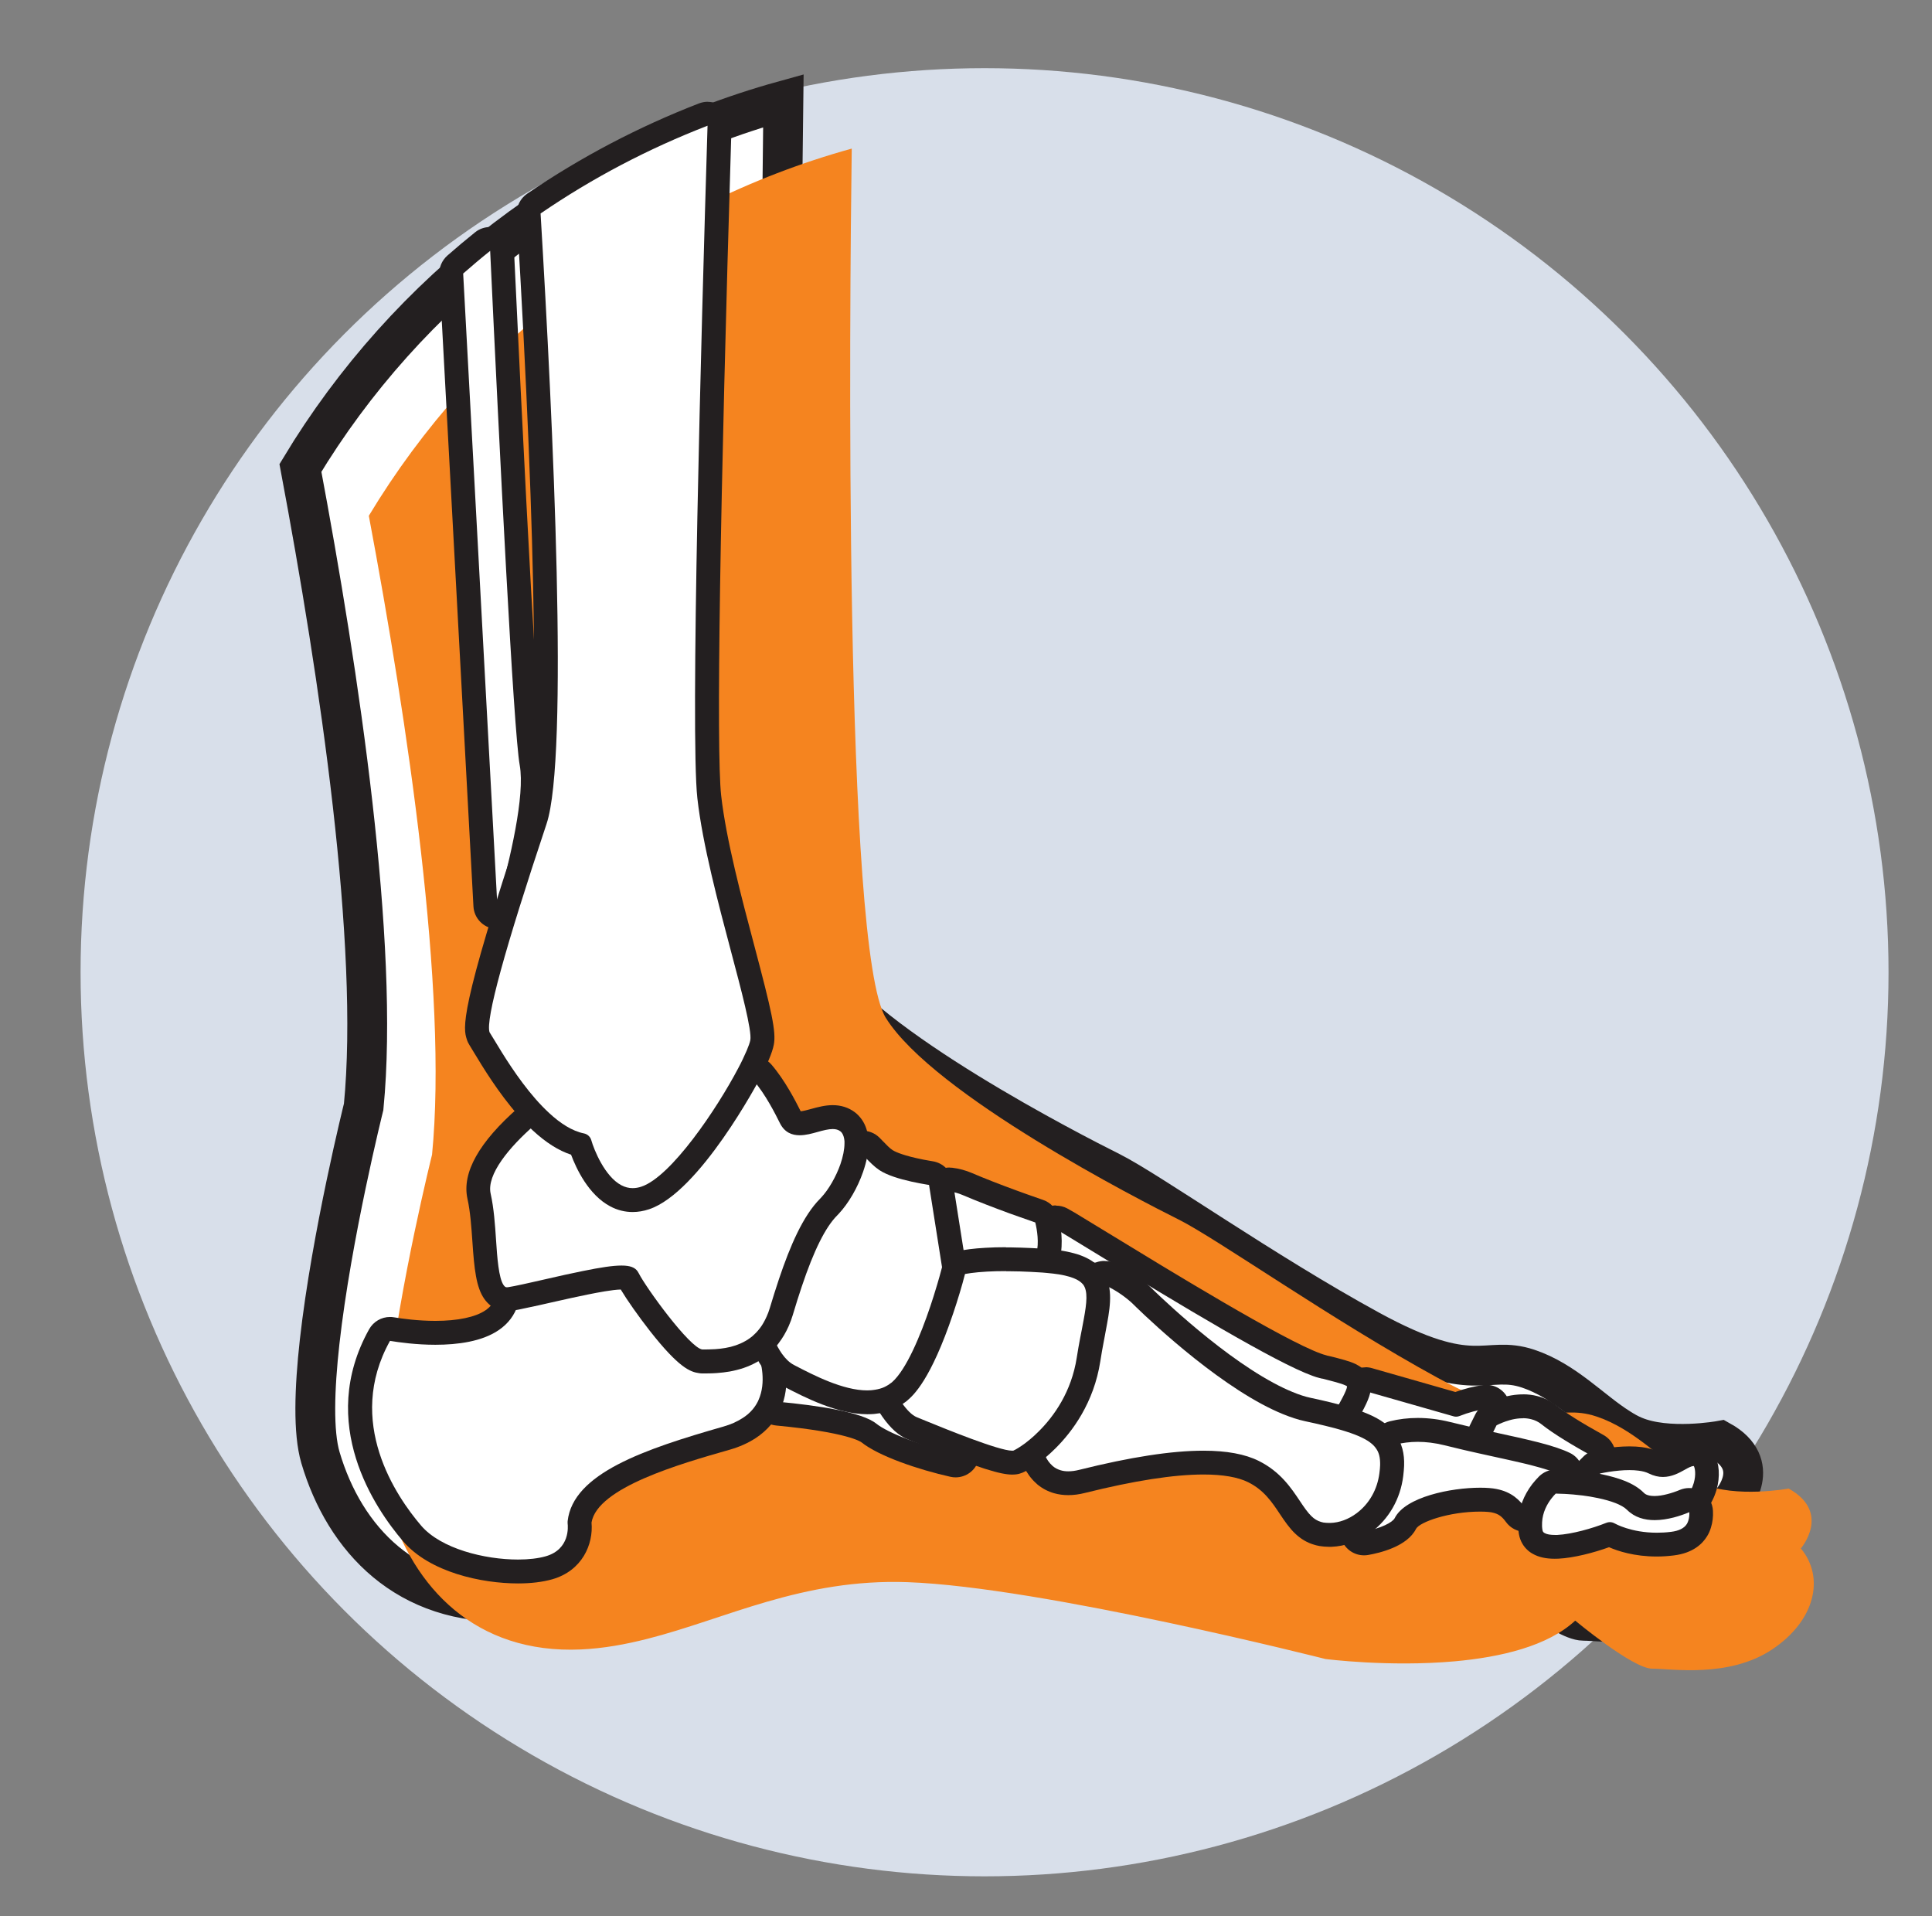
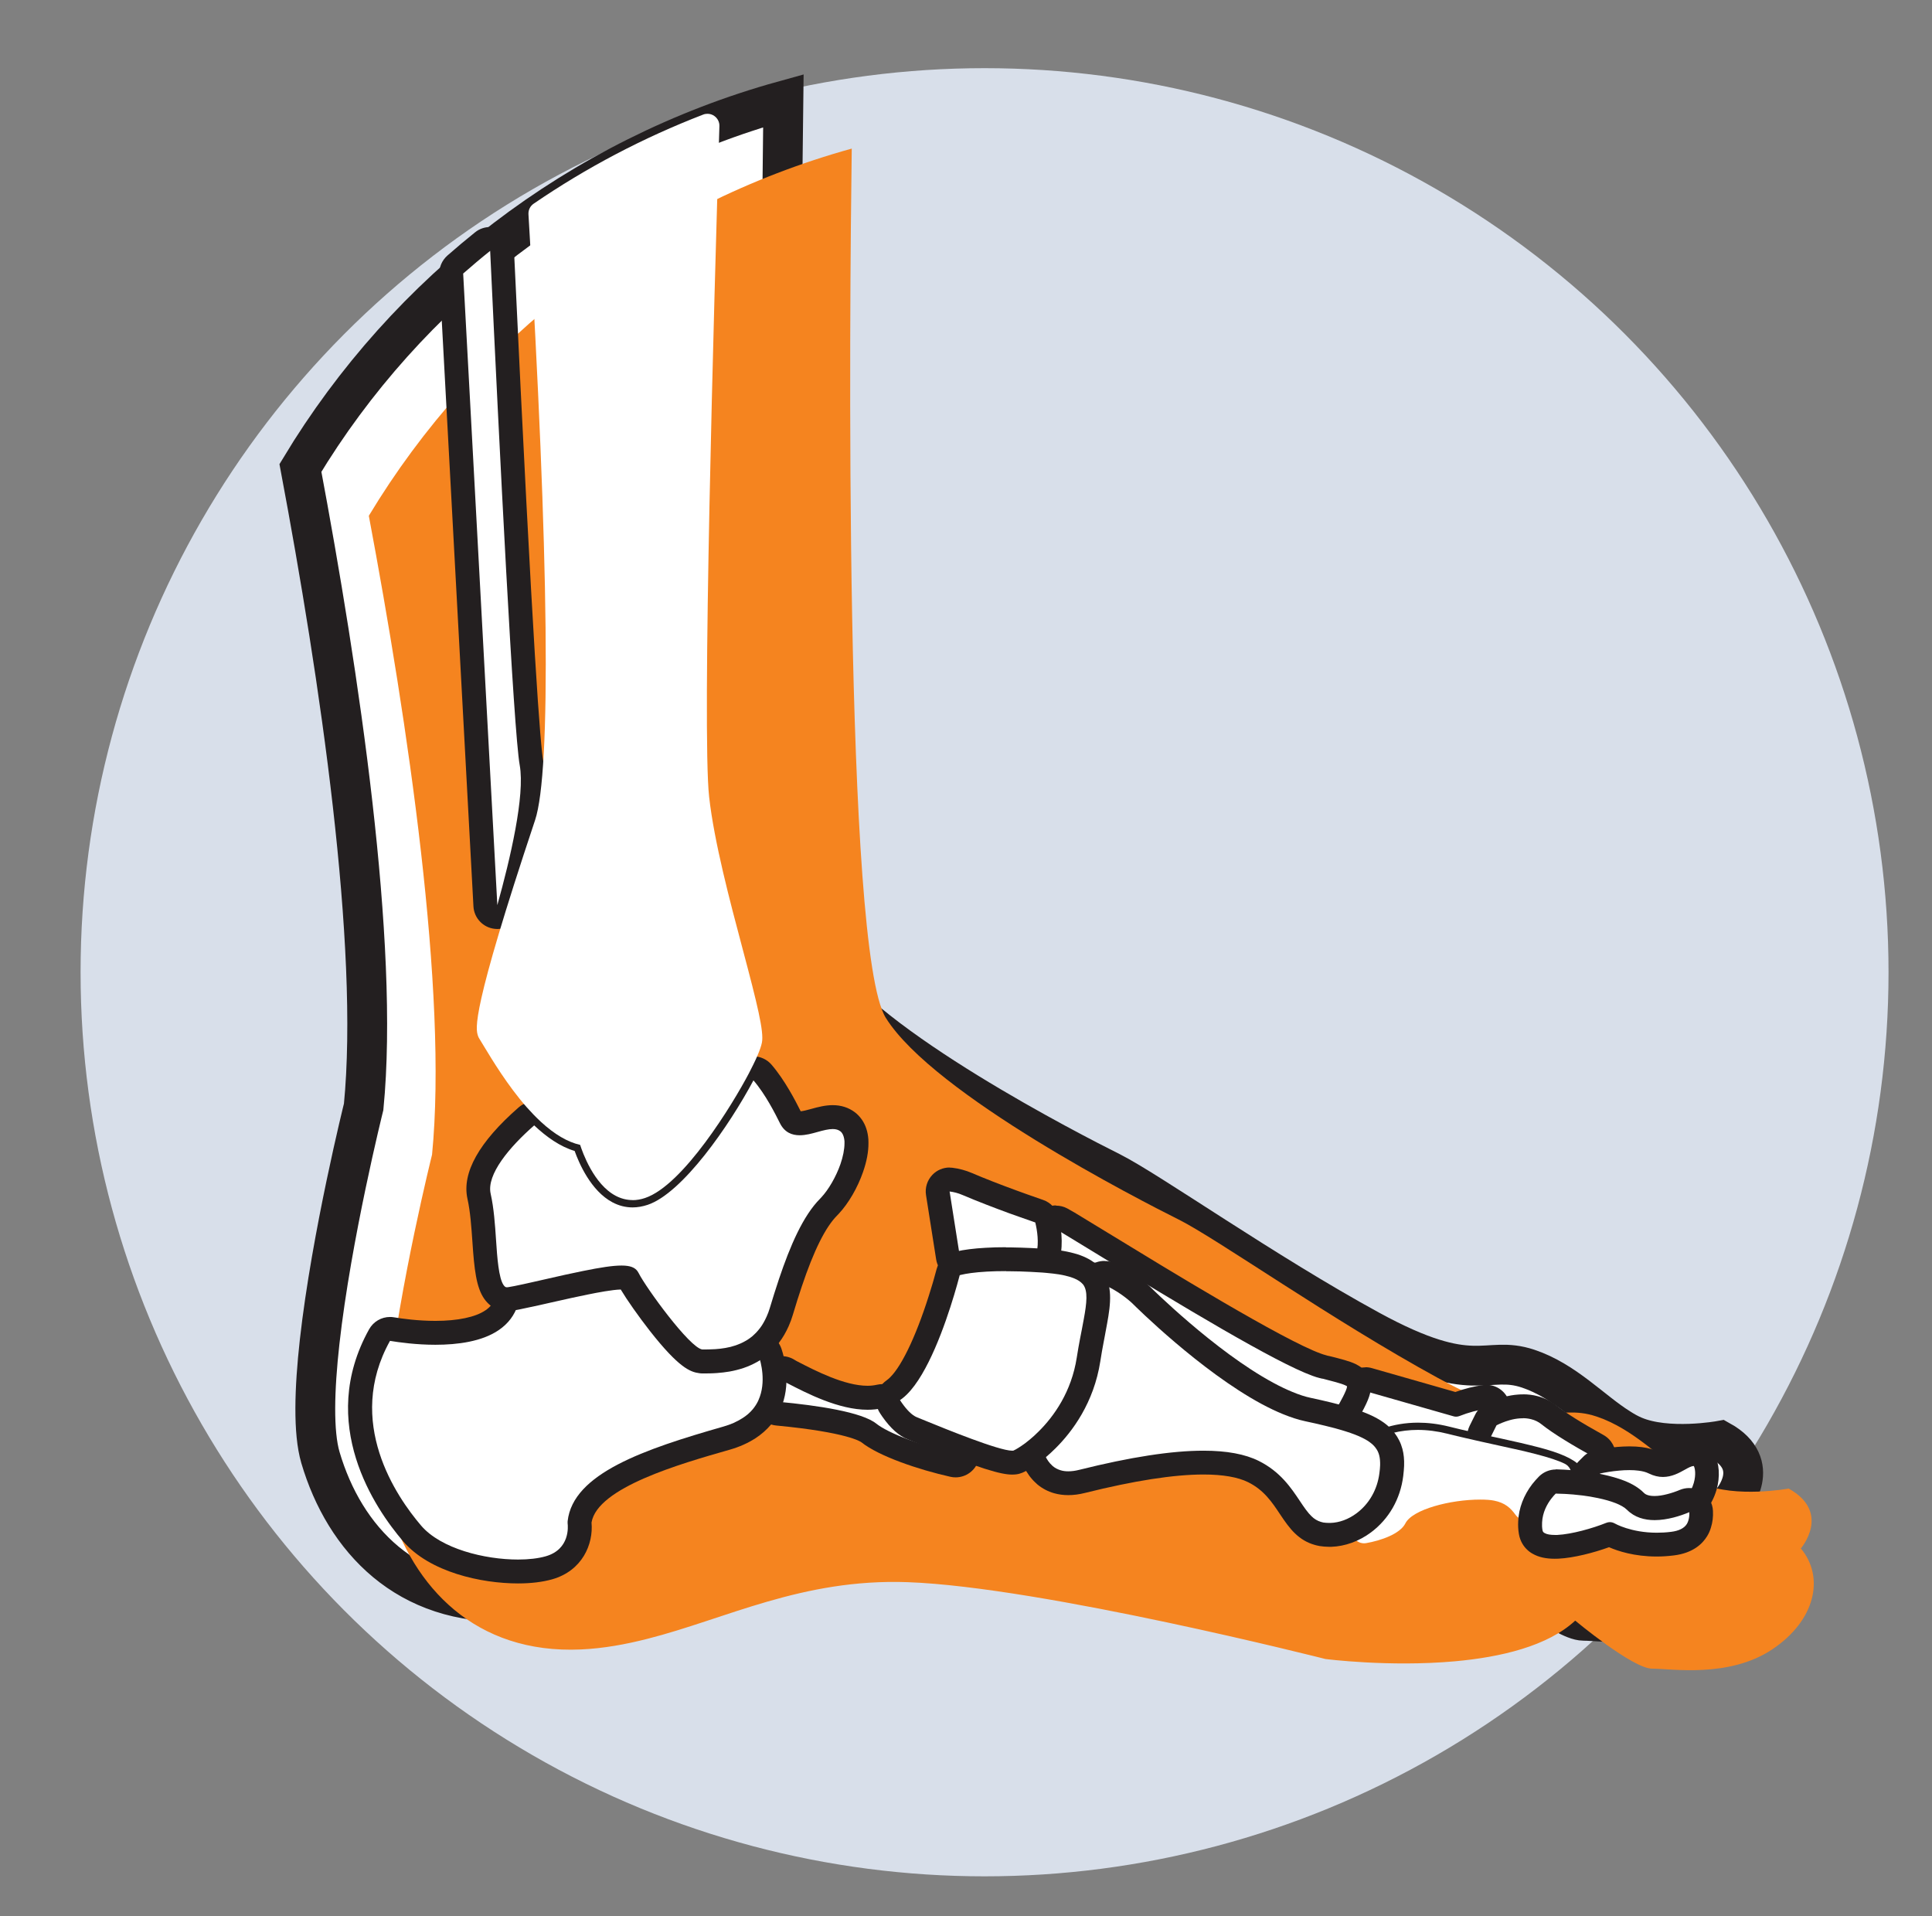
<svg xmlns="http://www.w3.org/2000/svg" viewBox="0 0 242.64 240.63">
  <rect x="0" y="0" width="242.64" height="240.63" fill="#808080" stroke="none" />
  <defs>
    <style>
      .cls-1, .cls-2 {
        fill: #fff;
      }

      .cls-3 {
        isolation: isolate;
      }

      .cls-2 {
        stroke: #231f20;
        stroke-miterlimit: 10;
        stroke-width: 5px;
      }

      .cls-4 {
        fill: #f5841f;
        mix-blend-mode: multiply;
      }

      .cls-5 {
        fill: #d8dfea;
      }

      .cls-6 {
        fill: #231f20;
      }
    </style>
  </defs>
  <g class="cls-3">
    <g id="Layer_1" data-name="Layer 1">
      <g>
        <circle class="cls-5" cx="123.65" cy="122.09" r="113.53" />
        <path class="cls-2" d="m217.56,188.46s3.92-4.52-1.51-7.54c0,0-6.63,1.21-10.86-.6-.62-.26-1.22-.6-1.81-.98-3.5-2.19-6.82-5.92-11.46-7.47-5.43-1.81-6.64,2.41-19.9-4.83-13.27-7.24-27.75-17.49-32.57-19.9-4.83-2.41-30.76-15.68-36.79-25.33-5.3-8.48-4.55-89.59-4.28-109.16-25.63,7.1-47.24,23.85-60.65,46.11,4.89,26.04,9.94,59.82,7.94,80.23,0,0-4.04,16.17-5.53,29.53-.66,5.95-.82,11.34.1,14.5,3.02,10.25,10.86,18.7,24.13,18.1,2.86-.13,5.61-.64,8.33-1.33,9.9-2.51,19.44-7.59,32.69-7.12,16.89.6,52.48,9.65,52.48,9.65,0,0,7.97,1.03,16.24.29,5.76-.52,11.66-1.89,15.13-5.11,0,0,7.24,6.03,9.65,6.03s9.65,1.21,15.08-2.41c5.43-3.62,6.63-9.05,3.62-12.67Z" />
        <path class="cls-4" d="m226.15,194.47s3.92-4.52-1.51-7.54c0,0-6.63,1.21-10.86-.6-.62-.26-1.22-.6-1.81-.98-3.5-2.19-6.82-5.92-11.46-7.47-5.43-1.81-6.64,2.41-19.9-4.83-13.27-7.24-27.75-17.49-32.57-19.9-4.83-2.41-30.76-15.68-36.79-25.33-5.3-8.48-4.55-89.59-4.28-109.16-25.63,7.1-47.24,23.85-60.65,46.11,4.89,26.04,9.94,59.82,7.94,80.23,0,0-4.04,16.17-5.53,29.53-.66,5.95-.82,11.34.1,14.5,3.02,10.25,10.86,18.7,24.13,18.1,2.86-.13,5.61-.64,8.33-1.33,9.9-2.51,19.44-7.59,32.69-7.12,16.89.6,52.48,9.65,52.48,9.65,0,0,7.97,1.03,16.24.29,5.76-.52,11.66-1.89,15.13-5.11,0,0,7.24,6.03,9.65,6.03s9.65,1.21,15.08-2.41c5.43-3.62,6.63-9.05,3.62-12.67Z" />
        <g>
          <path class="cls-1" d="m184.82,181.32c-.11,0-.22-.01-.33-.04-.94-.21-1.9-.44-2.88-.69-1.19-.3-2.37-.45-3.5-.45-1.34,0-2.65.21-3.9.63-.16.05-.32.08-.48.08-.34,0-.68-.12-.95-.34-.69-.56-1.68-1.05-3.02-1.51-.42-.14-.76-.47-.92-.88-.16-.42-.13-.89.09-1.27.58-1.03,1-1.85,1.13-2.46.09-.41.34-.76.69-.97.24-.14.5-.21.77-.21.14,0,.28.02.41.06l10.94,3.12c1.15-.45,2.47-.8,3.62-.96.07,0,.14-.01.21-.01.64,0,1.22.41,1.42,1.03.23.69-.08,1.44-.72,1.79-.06.03-.11.06-.14.08l-1.09,2.18c-.26.52-.78.83-1.34.83Z" />
          <path class="cls-6" d="m171.51,174.7l11.03,3.15c.11.03.22.05.33.05.15,0,.3-.03.45-.09,1.08-.43,2.31-.76,3.36-.9-.16.09-.26.15-.28.16-.19.12-.35.29-.45.49l-1.13,2.26c-.93-.21-1.88-.44-2.85-.68-1.38-.34-2.67-.49-3.87-.49-1.62,0-3.08.27-4.38.71-.89-.73-2.07-1.29-3.5-1.77.63-1.12,1.11-2.06,1.29-2.89m0-3c-.54,0-1.08.15-1.55.43-.71.43-1.21,1.13-1.39,1.95-.11.52-.71,1.58-.97,2.03-.44.78-.51,1.71-.19,2.55.32.84,1,1.48,1.85,1.77,1.17.39,2.01.8,2.55,1.25.54.44,1.22.68,1.9.68.32,0,.64-.05.95-.16,1.09-.37,2.24-.55,3.42-.55,1.01,0,2.07.14,3.14.4,1,.25,1.97.48,2.91.69.22.05.45.08.67.08,1.12,0,2.17-.63,2.68-1.66l.9-1.79c1.08-.75,1.56-2.13,1.14-3.4-.41-1.25-1.57-2.07-2.85-2.07-.14,0-.28,0-.42.03-1.1.15-2.34.46-3.47.87l-10.46-2.99c-.27-.08-.55-.12-.82-.12h0Z" />
        </g>
        <g>
          <path class="cls-1" d="m198.44,185.62c-.41,0-.79-.18-1.07-.48-.82-.88-2.9-1.51-4.39-1.91-.37-.1-.76-.2-1.16-.3-.4-.1-.81-.19-1.23-.29-.82-.19-1.68-.38-2.59-.57l-1.07-.23c-.45-.1-.83-.4-1.03-.82s-.2-.9.01-1.32l.69-1.39c.14-.29.38-.52.66-.67.43-.22,1.13-.53,1.97-.76.52-.14,1.04-.23,1.54-.27.16-.01.33-.02.49-.02.49,0,.97.06,1.42.17.69.18,1.31.48,1.85.91,1.21.97,3.33,2.3,6.12,3.84.5.28.81.82.77,1.4-.03.56-.38,1.06-.9,1.29l-.98.98c-.28.28-.66.44-1.06.44,0,0-.02,0-.03,0Z" />
          <path class="cls-6" d="m191.26,178.09c.35,0,.7.04,1.05.13.45.11.88.31,1.28.63,1.55,1.24,4.13,2.76,6.33,3.98-.15.06-.29.14-.4.25l-1.04,1.04c-.93-1-2.71-1.7-5.11-2.34-.38-.1-.78-.2-1.19-.3-.41-.1-.82-.2-1.25-.3-.82-.19-1.69-.38-2.6-.58-.35-.08-.71-.16-1.07-.23l.69-1.39c.34-.17.95-.45,1.68-.65.39-.11.82-.19,1.26-.22.13,0,.25-.01.38-.01m0-3c-.2,0-.4,0-.6.02-.6.04-1.21.15-1.83.32-.96.26-1.75.62-2.25.87-.57.29-1.04.76-1.32,1.33l-.69,1.39c-.41.83-.42,1.8-.02,2.63.4.83,1.16,1.44,2.06,1.64l1.07.24c.9.2,1.76.38,2.57.57.42.1.82.19,1.21.29.39.09.77.19,1.13.29,2.77.74,3.5,1.28,3.68,1.48.55.6,1.33.94,2.14.96.02,0,.04,0,.06,0,.79,0,1.56-.32,2.12-.88l.82-.82c.87-.5,1.44-1.41,1.5-2.43.07-1.15-.53-2.24-1.54-2.8-2.73-1.51-4.77-2.79-5.91-3.7-.7-.56-1.51-.96-2.41-1.19-.57-.15-1.17-.22-1.79-.22h0Z" />
        </g>
        <g>
          <path class="cls-1" d="m207.81,189.99c-1.19,0-2.14-.35-2.82-1.03-.2-.2-.46-.39-.78-.58-.27-.16-.58-.31-.91-.45-.34-.14-.72-.27-1.12-.39-.61-.18-1.3-.34-2.05-.47-.55-.1-1-.49-1.17-1.03-.17-.53-.03-1.12.37-1.51l.58-.58c.2-.2.46-.34.74-.41.37-.08,1.37-.28,2.58-.39.44-.04.9-.06,1.35-.07h0c.56,0,1,.03,1.4.08.69.09,1.26.25,1.73.49.39.19.75.29,1.12.29.73,0,1.4-.37,1.99-.7.62-.35,1.2-.67,1.87-.68h0c.54,0,1.03.28,1.3.75.34.59.58,1.81.15,3.32-.12.41-.29.82-.49,1.21-.14.26-.35.48-.62.62-.29.16-2.9,1.52-5.25,1.52h0Z" />
          <path class="cls-6" d="m212.72,184.08c.15.26.31,1.07,0,2.15-.08.27-.2.59-.38.93-.9.48-2.92,1.34-4.54,1.34-.7,0-1.33-.16-1.76-.59-.3-.3-.67-.57-1.08-.81-.34-.2-.71-.38-1.1-.54-.4-.16-.82-.31-1.26-.44-.72-.21-1.47-.38-2.21-.51l.58-.58c.57-.12,1.45-.28,2.4-.36.41-.04.82-.06,1.23-.06.02,0,.05,0,.07,0,.39,0,.77.02,1.13.07.48.06.91.17,1.25.34.65.32,1.24.45,1.79.45,1.12,0,2.04-.51,2.72-.89.46-.26.86-.48,1.14-.48m0-3h-.01c-1.06,0-1.88.46-2.6.87-.43.24-.91.51-1.25.51-.05,0-.19,0-.45-.13-.63-.31-1.35-.52-2.21-.63-.47-.06-.98-.09-1.52-.09h-.09c-.47,0-.97.03-1.48.07-1.3.12-2.37.33-2.77.42-.56.12-1.08.4-1.48.81l-.58.58c-.79.79-1.08,1.96-.74,3.03.34,1.07,1.24,1.86,2.34,2.05.69.12,1.32.27,1.88.43.35.1.68.22.97.34.27.11.51.23.72.35.26.15.4.27.47.34.67.67,1.89,1.47,3.88,1.47,2.66,0,5.43-1.41,5.96-1.7.53-.28.96-.71,1.23-1.24.26-.48.46-.99.61-1.5.47-1.63.36-3.35-.29-4.48-.54-.93-1.53-1.5-2.6-1.5h0Z" />
        </g>
        <g>
          <path class="cls-1" d="m171.31,193.8c-.61,0-1.17-.37-1.4-.95-.26-.66-.02-1.42.58-1.8.14-.09.28-.18.42-.29,1.77-1.32,2.95-3.38,3.23-5.65.04-.28.05-.54.06-.8.02-.41.01-.75-.01-1.04-.03-.31-.09-.62-.2-.96l-.04-.12c-.02-.07-.04-.15-.07-.22-.17-.4-.15-.86.05-1.25.2-.39.55-.68.98-.78,1.02-.25,2.08-.38,3.15-.38,1.19,0,2.43.16,3.68.47.83.21,1.63.4,2.42.58.63.15,1.24.28,1.84.42l4.3.95c.37.08.74.17,1.11.25.5.12.98.24,1.45.36,1.69.44,2.85.82,3.66,1.22.63.31.96,1.03.79,1.71-.17.67-.77,1.13-1.45,1.13-.02,0-.04,0-.05,0-.33-.01-.59-.02-.75-.02-.1.09-.34.31-.64.65-.22.26-.43.54-.63.84-.35.53-.61,1.09-.79,1.67-.17.54-.63.95-1.19,1.04-.08.01-.16.02-.25.02-.48,0-.93-.23-1.22-.62-.63-.88-1.34-1.52-2.7-1.79-.43-.09-1.05-.13-1.75-.13-3.73,0-8.51,1.23-9.39,2.99-.66,1.32-3.08,2.16-4.94,2.48-.08.01-.17.02-.25.02Z" />
-           <path class="cls-6" d="m178.06,181.06c1.02,0,2.13.13,3.31.42.83.21,1.65.4,2.44.59.63.15,1.25.29,1.85.42.73.16,1.45.32,2.13.47.32.07.64.14.96.21.4.09.81.18,1.21.27.37.08.73.17,1.09.25.49.11.96.23,1.42.35,1.39.36,2.59.73,3.37,1.12-.45-.02-.77-.02-.91-.02-.27,0-.53.09-.74.26,0,0,0,0-.01,0-.05.04-.43.36-.91.91-.24.28-.5.61-.75,1-.37.57-.72,1.26-.96,2.05-.71-.98-1.68-2-3.62-2.38-.54-.11-1.24-.16-2.05-.16-3.66,0-9.39,1.15-10.73,3.82-.25.51-1.72,1.31-3.85,1.67.17-.11.33-.22.5-.34,2.09-1.56,3.49-3.99,3.82-6.67.04-.32.06-.62.07-.92.02-.44.02-.86-.02-1.25-.04-.45-.14-.87-.26-1.25-.05-.16-.09-.33-.16-.48.85-.21,1.78-.34,2.79-.34m0-3v3-3c-1.2,0-2.38.14-3.51.42-.85.21-1.56.78-1.96,1.56-.39.78-.43,1.69-.1,2.5,0,0,.01.05.03.09l.04.12c.07.24.12.45.14.66.02.22.02.49,0,.82-.01.26-.03.47-.05.69-.23,1.87-1.2,3.56-2.64,4.64-.11.08-.22.16-.33.23-1.2.77-1.68,2.28-1.16,3.61.46,1.17,1.58,1.91,2.79,1.91.17,0,.34-.01.51-.04,1.44-.25,4.92-1.06,6.03-3.29.46-.85,4.13-2.16,8.05-2.16.84,0,1.3.07,1.46.1.9.18,1.3.55,1.78,1.2.57.79,1.48,1.24,2.43,1.24.16,0,.33-.01.49-.04,1.12-.19,2.04-.99,2.38-2.08.14-.44.34-.88.61-1.29.16-.24.33-.47.51-.68.04-.04.07-.08.11-.12.03,0,.06,0,.09,0,.03,0,.07,0,.1,0,1.37,0,2.57-.93,2.91-2.27.34-1.37-.32-2.8-1.58-3.42-.9-.44-2.16-.87-3.94-1.33-.48-.12-.97-.24-1.48-.36-.37-.09-.74-.17-1.12-.26-.41-.09-.82-.18-1.23-.27l-.96-.21c-.67-.15-1.39-.3-2.12-.47-.59-.13-1.2-.27-1.83-.42-.78-.18-1.58-.37-2.39-.57-1.36-.34-2.72-.51-4.04-.51h0Z" />
        </g>
        <g>
          <path class="cls-1" d="m195.25,194.28c-.84,0-1.5-.14-2.02-.43-.17-.09-.31-.2-.44-.33-.3-.3-.49-.66-.56-1.1-.07-.42-.09-.84-.07-1.29.08-1.68.84-3.01,1.47-3.83.22-.29.46-.57.71-.81.28-.28.66-.44,1.06-.44.01,0,.02,0,.03,0,.3,0,.62.02.94.04.2.01.4.02.6.04.23.02.76.06.78.06.37.03.8.08,1.23.13.31.04.62.08.93.13.36.06.72.12,1.07.2.95.2,1.77.43,2.46.7.86.34,1.5.73,1.96,1.19.58.58,1.36.85,2.41.85.6,0,1.27-.1,2-.28.58-.15,1.19-.36,1.77-.6.18-.08.38-.12.58-.12.28,0,.56.08.8.23.41.26.67.71.7,1.2.03.56-.04,1.09-.19,1.57-.09.29-.2.53-.33.75-.58.95-1.62,1.53-3.08,1.71-.66.08-1.32.12-1.98.12-3.26,0-5.4-1.02-5.92-1.3-1.85.72-4.53,1.48-6.5,1.57-.14,0-.27,0-.4,0Z" />
          <path class="cls-6" d="m195.4,187.56c.28,0,.59.02.9.03.19,0,.38.02.58.03.22.02.45.03.68.05,0,0,0,0,.01,0,.4.04.81.08,1.22.13.3.04.59.08.89.13.34.06.67.12,1,.19.81.17,1.57.38,2.21.63.61.24,1.12.52,1.45.85.96.96,2.2,1.29,3.47,1.29.81,0,1.62-.14,2.38-.33.73-.19,1.41-.43,1.97-.67.02.35-.02.72-.12,1.05-.05.15-.1.29-.18.42-.33.54-1,.88-1.99,1-.63.08-1.23.11-1.79.11-3.26,0-5.26-1.15-5.28-1.16-.19-.11-.41-.17-.62-.17-.15,0-.3.03-.45.09-1.71.69-4.34,1.43-6.14,1.52-.11,0-.23,0-.33,0-.54,0-.99-.07-1.28-.24-.05-.03-.09-.06-.13-.09-.07-.07-.11-.15-.13-.27-.06-.34-.07-.66-.05-.97.06-1.27.63-2.3,1.16-2.99.21-.28.42-.5.58-.66m0-3c-.79,0-1.55.31-2.12.87-.3.3-.58.62-.85.96-1.08,1.41-1.7,3.03-1.77,4.67-.03.56,0,1.08.09,1.61.16.94.63,1.57.99,1.92.22.22.47.41.75.56.74.42,1.64.62,2.75.62.15,0,.31,0,.47-.01,1.92-.09,4.45-.75,6.36-1.44,1.09.48,3.17,1.17,5.99,1.17.71,0,1.44-.05,2.16-.14,2.42-.3,3.6-1.48,4.17-2.42.2-.32.36-.68.48-1.09.2-.64.29-1.34.25-2.08-.04-.98-.56-1.87-1.39-2.4-.49-.31-1.05-.47-1.61-.47-.39,0-.78.08-1.15.23-.52.22-1.06.4-1.57.53-.6.16-1.15.24-1.63.24-.93,0-1.23-.3-1.34-.41-.61-.61-1.42-1.11-2.47-1.52-.77-.3-1.68-.56-2.71-.78-.37-.08-.75-.15-1.13-.21-.33-.05-.65-.1-.98-.14-.45-.06-.9-.11-1.34-.15-.26-.02-.51-.04-.76-.06-.22-.01-.43-.03-.63-.04-.34-.02-.68-.03-.99-.04-.02,0-.04,0-.06,0h0Z" />
        </g>
        <g>
          <path class="cls-1" d="m120.02,184.02c-.11,0-.22-.01-.33-.04-4.51-1.01-8.86-2.67-10.58-4.04-.57-.46-2.83-1.61-11.49-2.42-.45-.04-.86-.29-1.11-.67-.25-.38-.31-.85-.17-1.29.23-.7.35-1.46.35-2.27,0-.54.3-1.04.78-1.3.22-.12.47-.18.72-.18.28,0,.56.08.81.23.1.06.2.13.31.18l.21.11c2.31,1.19,6.17,3.19,9.44,3.19.54,0,1.05-.06,1.52-.17.11-.03.23-.04.34-.04.51,0,.99.26,1.27.7,1.2,1.9,2.15,2.58,2.74,2.82.37.15.83.33,1.34.54,1.67.68,3.12,1.26,4.38,1.74.73.28,1.13,1.08.9,1.83-.19.65-.79,1.07-1.44,1.07Z" />
          <path class="cls-6" d="m98.19,173.31c.14.09.28.17.43.25l.21.11c2.51,1.3,6.49,3.36,10.13,3.36.64,0,1.26-.06,1.87-.21.96,1.52,2.13,2.88,3.45,3.41.37.15.82.33,1.33.54,1.68.68,3.14,1.27,4.41,1.75-4.44-.99-8.5-2.58-9.97-3.75-1.81-1.45-7.34-2.28-12.28-2.74.3-.93.42-1.86.43-2.72m0-3c-.49,0-.99.12-1.43.36-.96.52-1.56,1.52-1.57,2.61,0,.65-.1,1.26-.28,1.81-.28.87-.16,1.81.34,2.58.5.76,1.32,1.26,2.23,1.34,8.99.85,10.62,2.05,10.69,2.1,2.2,1.76,7.21,3.45,11.19,4.34.22.05.44.07.65.07,1.3,0,2.48-.85,2.87-2.14.45-1.51-.33-3.11-1.8-3.67-1.22-.47-2.65-1.03-4.35-1.73-.52-.21-.98-.4-1.35-.55-.14-.05-.89-.42-2.02-2.22-.56-.89-1.52-1.4-2.54-1.4-.23,0-.46.03-.69.08-.36.08-.76.13-1.18.13-2.9,0-6.56-1.89-8.75-3.02l-.21-.11c-.06-.03-.13-.07-.2-.12-.49-.31-1.05-.47-1.61-.47h0Z" />
        </g>
        <g>
          <path class="cls-1" d="m167.84,178.4c-.12,0-.25-.02-.37-.05l-.33-.08c-.38-.09-.78-.19-1.2-.28-.39-.09-1.83-.41-1.83-.41-8.15-1.75-19.95-13.26-21.27-14.56-.86-.83-3.68-3.01-6.17-3.01-.09,0-.33.01-.36.01-.24,0-.47-.06-.68-.16-.76-.39-1.81-.66-3.22-.83-.41-.05-.78-.27-1.03-.6-.24-.33-.34-.75-.26-1.16.15-.78.15-1.69.01-2.69-.08-.56.17-1.11.63-1.43.26-.18.56-.27.86-.27.24,0,.49.06.71.18.26.14.54.29.83.47,1.02.61,2.46,1.49,4.18,2.54,10.69,6.54,22.47,13.65,27,15.29.27.1.5.17.71.23l.37.09c1.54.38,2.56.65,3.18.94.21.1.38.2.52.32.36.3.56.75.54,1.22-.02.55-.26,1.26-1.41,3.27l-.12.21c-.27.47-.77.75-1.3.75Z" />
          <path class="cls-6" d="m132.63,154.37c.24.13.5.27.77.44,1.01.61,2.45,1.49,4.17,2.54,10.83,6.63,22.62,13.74,27.27,15.42.32.12.61.21.86.27l.37.09h.06c1.15.3,2.32.59,2.84.84.09.04.16.08.21.12-.02.5-.92,2.07-1.22,2.6l-.11.2c-.11-.03-.22-.06-.34-.08-.4-.1-.81-.19-1.23-.29-.4-.09-.81-.18-1.23-.27-.21-.05-.41-.09-.62-.14-8-1.71-20.39-14.03-20.53-14.17-.16-.16-3.65-3.44-7.22-3.44-.12,0-.24,0-.36.01-.93-.47-2.14-.79-3.72-.98.2-1.1.15-2.23.03-3.16m0-3c-.6,0-1.2.18-1.71.54-.92.64-1.41,1.75-1.26,2.87.11.83.11,1.6,0,2.21-.15.81.04,1.65.53,2.32.49.67,1.23,1.1,2.05,1.2,1.21.15,2.12.38,2.71.68.42.22.89.33,1.37.33.06,0,.13,0,.19,0,.06,0,.11,0,.17,0,1.96,0,4.4,1.9,5.13,2.59,1.46,1.45,13.45,13.12,21.99,14.95l.36.08.25.06c.41.09.81.18,1.2.27.4.09.8.18,1.18.28l.21.05.11.03c.24.06.49.09.73.09,1.06,0,2.06-.56,2.61-1.51l.11-.2c1.18-2.07,1.57-3.03,1.61-3.96.04-.95-.37-1.85-1.1-2.45-.24-.19-.5-.35-.82-.51-.75-.36-1.79-.63-3.41-1.03h-.05s-.37-.11-.37-.11c-.1-.02-.28-.08-.56-.18-4.77-1.73-19.05-10.47-26.73-15.16-1.72-1.05-3.17-1.94-4.19-2.55-.32-.19-.62-.36-.9-.51-.44-.24-.93-.35-1.41-.35h0Z" />
        </g>
        <g>
          <path class="cls-1" d="m166.89,192.74c-.34,0-.65-.02-.95-.08-.16-.03-.31-.07-.46-.11-.69-.2-1.28-.55-1.82-1.07-.6-.58-1.12-1.33-1.69-2.19-1.04-1.56-2.22-3.33-4.56-4.5-1.5-.75-3.62-1.13-6.29-1.13-3.84,0-8.96.79-15.22,2.36-.62.16-1.22.24-1.76.24-.48,0-.94-.06-1.36-.18-.57-.16-1.09-.43-1.53-.8-.07-.06-.14-.12-.2-.19-.11-.11-.21-.2-.3-.3-.42-.47-.77-1.06-1.05-1.75-.24-.6-.08-1.28.41-1.7l.22-.2c1.82-1.62,5-5.13,5.83-10.52.09-.58.19-1.15.29-1.69.08-.43.27-1.44.27-1.44l.2-1.02c.36-1.89.63-3.55.33-4.72-.14-.55.04-1.13.46-1.51.28-.24.63-.37.99-.37.19,0,.39.04.57.11,1.63.67,3.17,1.83,4,2.61.36.36,8.37,8.34,15.91,12.4.88.48,1.74.88,2.55,1.21.92.38,1.78.65,2.54.81.46.1.89.19,1.3.29.44.1.85.2,1.25.29l.15.04c.39.1.76.19,1.11.28l.15.04c.44.12.86.24,1.24.36.93.29,1.69.58,2.32.89.58.28,1.05.58,1.44.91l.16.14c.42.38.76.82.99,1.3.12.25.22.52.29.78.13.5.19,1.06.17,1.7-.01.35-.05.73-.1,1.14-.31,2.47-1.54,4.62-3.46,6.05-1.24.93-2.71,1.46-4.13,1.51h-.24Z" />
          <path class="cls-6" d="m138.68,161.36c1.52.62,2.93,1.74,3.53,2.31.42.42,8.55,8.49,16.23,12.63.91.49,1.81.92,2.69,1.28.96.39,1.89.7,2.79.89.45.1.87.19,1.28.28.43.1.84.19,1.23.29.05.01.1.03.16.04.38.09.73.18,1.07.27.05.01.09.03.14.04.43.12.82.23,1.19.35.85.27,1.54.53,2.1.81.47.23.84.46,1.15.72.04.03.08.07.12.1.29.26.5.55.66.85.08.16.14.33.19.51.1.38.13.8.12,1.26-.01.31-.04.64-.09,1-.26,2.06-1.28,3.85-2.87,5.04-1.02.76-2.17,1.18-3.28,1.21-.06,0-.13,0-.19,0-.24,0-.47-.02-.7-.05-.11-.02-.21-.05-.31-.08-.44-.13-.82-.36-1.17-.7-.48-.46-.92-1.1-1.48-1.94-1.09-1.63-2.44-3.66-5.14-5.01-1.72-.86-4.03-1.29-6.96-1.29-4,0-9.17.8-15.58,2.4-.51.13-.97.19-1.4.19-.34,0-.66-.04-.95-.13-.37-.11-.7-.28-.99-.52-.05-.04-.1-.09-.14-.14-.06-.06-.13-.12-.19-.19-.33-.37-.58-.83-.79-1.32.08-.07.16-.14.23-.21,2.53-2.25,5.49-6.1,6.31-11.42.09-.57.18-1.12.28-1.65.08-.43.16-.83.23-1.23.03-.16.06-.31.09-.47.05-.26.1-.51.15-.76.42-2.17.69-3.93.31-5.38m0-3c-.71,0-1.42.25-1.98.74-.86.75-1.22,1.92-.93,3.02.23.87-.04,2.41-.35,4.06l-.14.75-.07.34-.02.13c-.08.41-.16.82-.24,1.26-.1.56-.2,1.13-.29,1.73-.76,4.92-3.67,8.15-5.34,9.63l-.11.1-.08.08c-.98.84-1.32,2.22-.83,3.42.35.85.79,1.58,1.32,2.17.11.13.23.25.35.36.11.11.21.2.31.29.61.5,1.31.87,2.08,1.09.56.16,1.16.24,1.78.24.67,0,1.38-.09,2.12-.28,6.14-1.53,11.14-2.31,14.86-2.31,2.44,0,4.33.33,5.62.97,1.99.99,3,2.52,3.98,3.99.62.93,1.19,1.76,1.9,2.44.72.69,1.51,1.16,2.41,1.42.16.05.38.11.66.16.38.06.78.1,1.2.1.1,0,.19,0,.29,0,1.73-.06,3.49-.7,4.98-1.81,2.25-1.68,3.69-4.19,4.05-7.07.06-.47.09-.89.11-1.28.03-.79-.04-1.49-.21-2.13-.1-.37-.23-.72-.4-1.06-.32-.65-.77-1.24-1.33-1.75-.06-.06-.13-.12-.2-.18-.49-.41-1.07-.77-1.75-1.11-.7-.34-1.52-.66-2.53-.98-.4-.12-.83-.25-1.3-.38l-.15-.04c-.35-.09-.73-.19-1.13-.29l-.16-.04c-.4-.1-.83-.2-1.27-.3-.42-.09-.85-.19-1.32-.29-.67-.14-1.44-.39-2.28-.74-.75-.31-1.56-.69-2.4-1.15-7.35-3.96-15.45-12.03-15.53-12.11-.02-.02-.04-.04-.06-.05-.92-.88-2.65-2.17-4.46-2.91-.37-.15-.75-.22-1.14-.22h0Z" />
        </g>
        <g>
          <path class="cls-1" d="m65.07,197.34c-4.58,0-10.47-1.48-13.3-4.78-3.27-3.82-10.23-13.9-4.09-24.92.27-.48.77-.77,1.31-.77.08,0,.16,0,.25.02,1.05.17,3.16.47,5.46.47,3.14,0,5.61-.55,7.12-1.59.9-.62,1.49-1.39,1.79-2.36.16-.53.6-.92,1.14-1.03,1.01-.2,2.3-.49,3.76-.82,3.72-.85,7.84-1.75,9.55-1.75.13,0,.25,0,.35.01.47.04.9.3,1.15.71,3.79,6.15,7.35,9.83,8.62,9.83h.03c.28,0,.62,0,1-.01.35-.01.74-.04,1.15-.08.36-.04.75-.1,1.14-.18,1.11-.23,2.1-.61,2.92-1.14.25-.16.53-.24.81-.24.42,0,.83.17,1.12.5l.08.09c.14.15.24.33.3.52.29.86,1.13,3.87-.1,6.6-.04.09-.06.15-.09.21-.22.46-.51.9-.86,1.31-.43.52-.98.99-1.62,1.4-.8.52-1.74.94-2.79,1.24-9.04,2.58-17.92,5.53-18.49,10.61.21,1.6-.35,4.69-3.83,5.68-1.06.3-2.41.46-3.89.46h0Z" />
          <path class="cls-6" d="m78.05,161.32c.08,0,.16,0,.23,0,1.19,1.93,6.7,10.54,9.9,10.54.3,0,.67,0,1.08-.01.38-.01.81-.04,1.26-.09.41-.04.84-.11,1.28-.2,1.12-.23,2.32-.63,3.43-1.35l.08.09c.23.7.96,3.27-.05,5.51-.02.05-.04.11-.07.16-.18.36-.4.7-.66,1.01-.35.42-.78.79-1.29,1.11-.67.43-1.46.79-2.38,1.05-9.93,2.84-18.9,5.88-19.57,11.88-.01.1,0,.2,0,.3.04.33.32,3.23-2.75,4.11-.94.27-2.15.41-3.48.41-4.2,0-9.68-1.36-12.16-4.25-3.11-3.63-9.59-13.03-3.92-23.21,1.15.19,3.32.49,5.7.49,2.78,0,5.86-.4,7.97-1.85,1.18-.81,1.98-1.87,2.38-3.16,1.02-.2,2.33-.5,3.8-.83,2.71-.62,7.54-1.71,9.22-1.71m0-3h0c-1.87,0-5.91.88-9.88,1.79-1.4.32-2.72.62-3.72.82-1.08.21-1.96,1-2.28,2.05-.2.65-.59,1.15-1.21,1.57-1.25.85-3.48,1.32-6.28,1.32-2.19,0-4.21-.28-5.21-.45-.17-.03-.33-.04-.49-.04-1.08,0-2.08.58-2.62,1.54-6.6,11.85.78,22.56,4.26,26.62,3.35,3.91,9.87,5.3,14.44,5.3,1.65,0,3.09-.18,4.3-.52,3.77-1.08,5.18-4.4,4.93-7.13.74-4.4,11.14-7.37,17.38-9.15,1.19-.34,2.26-.82,3.19-1.42.76-.49,1.41-1.07,1.95-1.7.42-.5.78-1.05,1.06-1.62.04-.09.08-.18.12-.26,1.41-3.13.58-6.42.15-7.68-.13-.39-.34-.74-.61-1.05l-.08-.09c-.59-.66-1.41-1-2.24-1-.56,0-1.12.16-1.62.48-.67.43-1.48.74-2.41.93-.32.07-.66.12-1,.15-.33.04-.67.06-1.04.07-.31.01-.59.01-.83.01-1.21-.48-4.37-4.04-7.49-9.11-.5-.81-1.36-1.34-2.31-1.42-.14-.01-.3-.02-.48-.02h0Z" />
        </g>
        <g>
          <path class="cls-1" d="m120.52,159.18c-.3,0-.6-.09-.86-.27-.34-.23-.56-.59-.62-1l-1.27-8.06c-.07-.46.07-.93.4-1.27.28-.3.68-.46,1.08-.46.06,0,.12,0,.17.01.69.08,1.38.27,2.04.55,1.58.68,3.52,1.44,5.78,2.26.42.15.82.3,1.19.43.67.24,1.25.44,1.7.59l.37.13c.48.16.85.56.97,1.06.19.78.6,2.8.16,4.56-.17.67-.77,1.14-1.45,1.14-.03,0-.84-.04-1.21-.06-.41-.02-.81-.03-1.19-.04-.42-.01-.81-.02-1.19-.02h-.25c-2.84,0-4.57.23-5.53.42-.1.02-.2.03-.3.03Z" />
          <path class="cls-6" d="m119.25,149.62c.51.06,1.05.19,1.63.44,1.9.81,4.05,1.63,5.85,2.29.42.15.83.3,1.21.43.67.24,1.26.44,1.71.6.14.05.26.09.37.13.24.96.48,2.56.16,3.83-.39-.02-.77-.04-1.14-.06-.42-.02-.83-.03-1.22-.04-.42-.01-.83-.02-1.22-.02-.08,0-.17,0-.25,0-2.86,0-4.7.23-5.82.45l-1.27-8.06m0-3c-.81,0-1.6.33-2.16.92-.65.68-.95,1.62-.8,2.55l1.27,8.06c.13.81.58,1.53,1.25,2,.51.35,1.1.54,1.71.54.2,0,.4-.02.59-.06.89-.18,2.52-.39,5.23-.39h.24c.37,0,.75,0,1.16.02.37,0,.77.02,1.17.04.35.01.72.03,1.1.05.06,0,.11,0,.17,0,1.37,0,2.58-.93,2.91-2.27.5-2.02.11-4.18-.16-5.28-.25-.99-.98-1.78-1.94-2.11l-.37-.13c-.45-.15-1.02-.35-1.68-.59-.37-.13-.77-.27-1.19-.43-2.22-.81-4.14-1.56-5.7-2.23-.8-.34-1.62-.56-2.46-.66-.12-.01-.23-.02-.35-.02h0Z" />
        </g>
        <g>
          <path class="cls-1" d="m127.12,183.68c-1.38,0-4.72-1.12-11.18-3.76l-1.34-.54c-.86-.34-1.7-1.11-2.56-2.35-.08-.12-.17-.25-.26-.39-.44-.68-.26-1.59.41-2.05.14-.1.29-.21.43-.33.08-.07.16-.15.24-.22,1.78-1.75,3.81-6.07,5.55-11.86.14-.45.26-.87.37-1.25.13-.47.24-.87.33-1.18.14-.53.55-.93,1.08-1.07l.24-.06c.63-.14,1.74-.33,3.47-.43.76-.04,1.59-.06,2.48-.06h.55c.4,0,.81.01,1.25.03.4.01.81.03,1.25.05.53.02,1.05.05,1.61.09.15.01.59.05.59.05.59.05,1.14.12,1.62.2.64.11,1.19.24,1.69.4.78.25,1.39.58,1.86.99.16.14.31.29.42.44,1.05,1.36.79,3.32.38,5.56-.07.4-.47,2.46-.47,2.46-.14.72-.28,1.49-.4,2.31-.74,4.82-3.24,8.16-5.21,10.12-.4.4-.8.76-1.18,1.08-.23.19-.45.36-.65.51-.18.14-.37.27-.53.38-.34.23-.64.41-.87.54-.17.09-.32.17-.44.21-.12.05-.25.09-.39.1-.1.01-.21.02-.33.02h0Z" />
          <path class="cls-6" d="m126.36,159.64c.18,0,.35,0,.54,0,.39,0,.79.01,1.22.02.39.01.8.03,1.22.05,0,0,.02,0,.02,0,.5.02,1.01.05,1.56.09.2.01.38.03.56.05.55.05,1.06.11,1.51.18.56.09,1.05.21,1.47.34.58.19,1.02.41,1.32.68.09.08.17.16.24.24.63.81.47,2.32.09,4.37-.07.39-.15.8-.23,1.23,0,.05-.02.1-.03.15-.07.34-.14.71-.21,1.08-.14.74-.28,1.52-.41,2.36-.66,4.27-2.84,7.35-4.79,9.28-.37.37-.74.71-1.08.99-.21.17-.4.33-.59.47-.17.13-.33.24-.48.34-.29.2-.54.35-.74.46-.12.06-.22.11-.3.15-.04,0-.09,0-.14,0-1.66,0-8.36-2.73-10.61-3.65-.52-.21-.97-.4-1.35-.55-.62-.25-1.27-.93-1.89-1.81-.08-.11-.15-.23-.23-.34.19-.13.38-.27.56-.43.1-.09.2-.18.3-.28,2.64-2.59,4.8-8.7,5.94-12.5.14-.46.26-.89.37-1.27.14-.48.25-.89.33-1.21.06-.02.13-.03.2-.05.59-.14,1.62-.31,3.23-.4.69-.04,1.48-.06,2.39-.06m0-3c-.92,0-1.78.02-2.56.07-1.48.08-2.73.24-3.72.47-.09.02-.19.04-.27.06-1.06.27-1.89,1.09-2.17,2.14-.08.31-.19.7-.32,1.16-.1.37-.22.78-.36,1.22-1.65,5.47-3.58,9.67-5.17,11.23-.05.05-.1.1-.16.15-.09.08-.19.16-.3.24-1.33.93-1.69,2.74-.8,4.1.09.14.19.28.28.42,1.04,1.48,2.09,2.43,3.24,2.88.31.12.67.27,1.08.44l.25.1c7.87,3.21,10.39,3.87,11.74,3.87.19,0,.36-.01.52-.03.27-.03.53-.11.78-.21.15-.06.34-.16.57-.28.31-.17.65-.38,1-.62.18-.13.38-.27.58-.42.23-.17.46-.36.71-.56.42-.35.85-.74,1.28-1.17,2.13-2.11,4.83-5.73,5.64-10.95.13-.87.28-1.66.39-2.25.07-.37.14-.73.2-1.06l.03-.17c.08-.42.16-.84.23-1.24.46-2.5.75-4.9-.67-6.74-.23-.29-.45-.5-.62-.65-.62-.55-1.4-.98-2.39-1.3-.57-.18-1.19-.33-1.9-.45-.52-.09-1.09-.16-1.74-.21h-.15c-.16-.03-.31-.04-.48-.05-.57-.04-1.1-.07-1.61-.09-.47-.02-.89-.04-1.3-.05-.45-.01-.87-.02-1.28-.03-.19,0-.38,0-.57,0h0Z" />
        </g>
        <g>
-           <path class="cls-1" d="m108.92,176.1c-3.39,0-7.32-2.03-9.67-3.25l-.21-.11c-.75-.39-1.44-1.02-2.05-1.88-.38-.54-.74-1.18-1.07-1.91-.23-.51-.15-1.11.2-1.55.62-.8,1.1-1.76,1.43-2.86,1.62-5.41,3.48-10.77,6.11-13.39,1.45-1.45,2.83-4.2,3.21-6.4.09-.55.49-1,1.02-1.17.15-.05.3-.07.46-.07.39,0,.77.15,1.05.43.13.13.28.28.45.45.45.47.91.95,1.42,1.29.38.25,1.33.74,3.53,1.24.7.16,1.36.28,1.88.36l.24.04c.64.1,1.15.6,1.25,1.25l1.63,10.34c.03.2.02.41-.03.61-.09.35-.2.76-.33,1.21-.08.29-.36,1.25-.36,1.25-.12.41-.25.83-.39,1.27-.13.41-.27.82-.41,1.25-1.78,5.29-3.56,8.73-5.27,10.22-.08.07-.17.13-.25.19-.24.18-.48.35-.74.48-.23.12-.45.23-.69.31-.48.18-1,.29-1.59.35-.09.01-.17.02-.24.03-.19.01-.39.02-.58.02Z" />
-           <path class="cls-6" d="m108.34,145.01c.13.12.26.26.42.42.48.5,1.03,1.07,1.67,1.5.97.65,2.58,1.13,4.03,1.45.73.16,1.42.29,1.97.38.09.01.17.03.25.04l.17,1.08,1.41,8.93.05.32c-.09.34-.2.74-.32,1.18-.08.28-.17.58-.26.9-.03.11-.06.22-.1.33-.12.39-.25.81-.38,1.24-.13.4-.26.81-.4,1.23-1.25,3.72-3.03,8-4.83,9.57-.05.05-.12.08-.17.12-.17.14-.35.26-.55.36-.16.09-.33.17-.5.23-.38.14-.79.22-1.22.27-.06,0-.12.02-.19.02-.16.01-.32.02-.48.02-3.02,0-6.71-1.9-8.98-3.08l-.21-.11c-.58-.3-1.08-.8-1.52-1.42-.35-.5-.66-1.06-.92-1.65,0,0,.01-.01.02-.02.69-.88,1.27-1.97,1.68-3.35,1.49-4.97,3.34-10.37,5.73-12.76,1.59-1.59,3.17-4.55,3.63-7.2m0-3c-.31,0-.62.05-.92.14-1.06.34-1.85,1.24-2.04,2.34-.37,2.12-1.71,4.51-2.8,5.59-2.86,2.86-4.8,8.43-6.48,14.02-.28.93-.67,1.72-1.17,2.36-.68.87-.84,2.08-.39,3.09.36.82.77,1.55,1.22,2.17.75,1.06,1.62,1.84,2.59,2.34l.2.11c2.47,1.28,6.61,3.42,10.36,3.42.23,0,.47,0,.7-.02.11,0,.21-.02.31-.03.7-.07,1.33-.22,1.93-.44.28-.1.56-.23.87-.4.3-.16.6-.35.9-.58.11-.07.23-.16.37-.29.71-.62,2.89-2.51,5.71-10.87.15-.44.29-.86.42-1.28.14-.45.27-.88.4-1.29l.1-.34c.1-.33.19-.64.27-.93.13-.46.24-.88.33-1.24.1-.4.12-.81.06-1.22l-.05-.32-1.41-8.93-.17-1.08c-.2-1.29-1.21-2.29-2.5-2.5l-.23-.04c-.62-.1-1.23-.22-1.8-.35-2.09-.47-2.85-.9-3.03-1.02-.37-.24-.77-.67-1.17-1.08-.18-.18-.33-.34-.48-.49-.57-.56-1.33-.86-2.11-.86h0Z" />
-         </g>
+           </g>
        <g>
          <path class="cls-1" d="m88.2,170.96c-.07,0-.13,0-.2-.01-2.86-.38-8.83-9.81-9.13-10.4,0,0-.17-.12-.81-.12-.91,0-2.33.2-4.58.66-1.34.27-2.94.63-4.85,1.06l-1.37.31c-.9.2-1.72.38-2.4.52-.28.06-.54.1-.77.14-.16.03-.31.04-.42.04-.45,0-.85-.13-1.18-.4-.17-.13-.32-.29-.46-.5-.81-1.13-1.01-3.28-1.23-6.43-.13-1.9-.27-3.87-.65-5.61-.74-3.34,2.83-7.3,5.95-10.03.28-.25.64-.37.99-.37.37,0,.74.14,1.03.41,1.56,1.48,3.07,2.44,4.48,2.86.46.14.82.48.98.93.36,1.01,1.71,4.4,4.04,5.62.6.31,1.2.47,1.83.47.45,0,.92-.08,1.41-.24,3.54-1.18,9.06-8.57,12.45-14.92.23-.44.67-.73,1.16-.78.06,0,.11,0,.17,0,.43,0,.85.19,1.13.52,1.64,1.9,2.97,4.56,3.54,5.69.25.51.55.69,1.14.69.56,0,1.22-.18,1.79-.34.85-.24,1.62-.44,2.36-.44s1.35.2,1.87.59c.2.15.38.34.54.56.33.47.52,1.06.56,1.76,0,.09,0,.19,0,.29,0,.99-.19,2.04-.6,3.2-.62,1.78-1.67,3.58-2.73,4.71-.07.08-.12.13-.17.18-2.18,2.18-3.79,6.48-4.81,9.52-.4,1.19-.78,2.4-1.14,3.62-.12.4-.27.8-.45,1.21-.28.65-.63,1.24-1.03,1.77-.21.27-.4.5-.6.7-.15.15-.29.29-.45.42l-.15.13c-.24.19-.48.37-.73.53-.11.07-.2.12-.3.18-.51.29-1,.51-1.5.68-.5.17-1.02.3-1.55.4-.46.08-.94.14-1.43.17-.63.04-1.22.04-1.72.04Z" />
          <path class="cls-6" d="m94.62,135.66c1.51,1.74,2.77,4.25,3.33,5.38.59,1.18,1.52,1.52,2.48,1.52.77,0,1.56-.22,2.2-.4.78-.22,1.42-.38,1.95-.38.38,0,.7.08.97.29.08.06.15.14.21.23.16.24.26.57.3,1,0,.08,0,.17,0,.26,0,.78-.19,1.7-.51,2.63-.56,1.6-1.5,3.21-2.41,4.18-.04.05-.09.1-.13.14-2.15,2.15-3.78,5.94-5.18,10.11-.4,1.2-.79,2.43-1.16,3.67-.11.37-.24.71-.39,1.04-.25.56-.53,1.05-.85,1.47,0,0-.01.01-.02.02-.15.2-.31.38-.47.55-.12.12-.24.23-.36.34-.04.03-.08.07-.11.1-.19.16-.39.3-.59.43-.1.06-.19.11-.29.17-.38.22-.78.39-1.18.53,0,0,0,0,0,0-.44.15-.88.26-1.31.33-.44.08-.86.12-1.27.15-.6.04-1.15.04-1.63.04-1.59-.21-7.07-7.76-7.99-9.59-.04-.08-.08-.15-.13-.22-.34-.49-.93-.73-2.02-.73s-2.61.23-4.87.69c-1.35.27-2.97.63-4.88,1.07-.47.11-.92.21-1.37.31-.88.2-1.7.38-2.36.51-.26.05-.51.1-.72.13-.07.01-.13.02-.18.02-.16,0-.22-.05-.26-.08-.06-.05-.11-.11-.17-.19-.62-.87-.81-3.51-.95-5.66-.13-1.96-.27-3.99-.68-5.83-.53-2.4,2.35-5.84,5.47-8.57,1.56,1.47,3.27,2.67,5.08,3.21.53,1.49,2.03,5.01,4.75,6.45.81.43,1.66.64,2.53.64.61,0,1.24-.11,1.88-.32,4.38-1.46,10.26-9.94,13.3-15.64m0-3c-.11,0-.22,0-.33.02-.98.11-1.85.7-2.31,1.57-3.7,6.93-8.91,13.31-11.6,14.21-.33.11-.64.16-.93.16-.38,0-.75-.1-1.13-.3-1.46-.77-2.68-2.99-3.32-4.8-.32-.9-1.05-1.59-1.97-1.87-1.18-.35-2.49-1.2-3.87-2.51-.58-.55-1.32-.82-2.06-.82-.7,0-1.41.25-1.97.74-4.99,4.36-7.15,8.22-6.43,11.48.36,1.62.49,3.53.62,5.38.23,3.41.47,5.75,1.51,7.21.23.32.48.58.75.8.76.6,1.57.72,2.12.72.22,0,.45-.02.67-.06.24-.04.51-.09.81-.15.69-.14,1.52-.32,2.44-.52l1.37-.31c2.12-.48,3.61-.81,4.82-1.05,1.28-.26,3.07-.6,4.14-.63.79,1.32,2.23,3.37,3.66,5.2,3.63,4.62,5.06,5.16,6.21,5.31.13.02.26.03.39.03.56,0,1.16,0,1.82-.05.54-.04,1.07-.1,1.59-.19.61-.11,1.2-.26,1.77-.45,0,0,0,0,0,0,0,0,0,0,0,0,.59-.2,1.16-.46,1.7-.76l.05-.03c.13-.07.25-.15.38-.23.31-.2.6-.42.88-.64.06-.05.12-.11.19-.16.17-.15.35-.32.52-.5.23-.23.45-.49.66-.77.02-.02.03-.04.04-.06.49-.64.89-1.34,1.23-2.1.21-.48.38-.93.51-1.38.4-1.34.77-2.51,1.13-3.58,1.52-4.54,2.98-7.47,4.45-8.94.06-.06.13-.13.19-.2,1.23-1.31,2.37-3.27,3.06-5.26.46-1.32.69-2.54.68-3.65,0-.17,0-.31-.01-.44-.07-.97-.35-1.82-.83-2.5-.25-.35-.54-.66-.87-.91-.79-.59-1.72-.89-2.78-.89-.92,0-1.83.23-2.76.49-.41.11-.9.25-1.26.28-.63-1.26-1.98-3.9-3.67-5.86-.57-.66-1.4-1.04-2.27-1.04h0Z" />
        </g>
        <g>
          <g>
            <path class="cls-1" d="m62.31,115.15c-.73-.08-1.29-.68-1.33-1.41l-4.29-79.31c-.02-.46.16-.91.51-1.21,1.16-1.01,2.31-1.98,3.43-2.88.27-.22.6-.33.94-.33.21,0,.42.04.62.13.51.23.85.73.88,1.3,1.79,38.28,3.1,61.14,3.69,64.37.59,3.25-.36,9.38-2.84,18.25-.18.65-.78,1.1-1.44,1.1-.05,0-.11,0-.16,0Z" />
            <path class="cls-6" d="m61.56,31.51c1.17,24.96,2.93,60.24,3.71,64.57.69,3.8-1.2,11.82-2.81,17.58l-4.29-79.31c1.11-.97,2.23-1.92,3.38-2.84m0-3c-.67,0-1.34.22-1.88.66-1.14.91-2.28,1.87-3.48,2.92-.69.61-1.07,1.5-1.02,2.42l4.29,79.31c.08,1.47,1.21,2.66,2.67,2.82.11.01.22.02.33.02,1.33,0,2.52-.89,2.89-2.19,2.53-9.08,3.5-15.45,2.87-18.92-.33-1.83-1.25-12.61-3.67-64.17-.05-1.13-.73-2.13-1.76-2.59-.4-.18-.82-.27-1.23-.27h0Z" />
          </g>
          <g>
            <path class="cls-1" d="m79.45,150.7c-.73,0-1.44-.18-2.11-.53-2.79-1.46-4.19-5.51-4.48-6.4-1.58-.36-3.23-1.33-4.92-2.89-.31-.29-.62-.59-.92-.9-.3-.31-.59-.63-.88-.95-2.39-2.72-4.36-5.99-5.31-7.56-.26-.44-.47-.78-.62-1.02-.08-.11-.13-.24-.18-.37-.3-.93-.91-2.88,7.17-27.09,2.04-6.12,1.75-33.14-.83-76.08-.03-.53.21-1.03.65-1.33,6.6-4.52,13.77-8.29,21.29-11.19.17-.07.36-.1.54-.1.31,0,.61.09.87.28.41.29.65.77.63,1.27-.69,22.6-2.2,76.05-1.29,84.22.63,5.66,2.61,13.1,4.2,19.08,1.86,6.98,2.7,10.42,2.43,11.78-.08.41-.26.93-.54,1.59-.15.35-.33.75-.54,1.17-.17.35-.36.72-.56,1.11-2,3.81-8.23,14.04-13.04,15.65-.53.18-1.07.27-1.58.27h0Z" />
-             <path class="cls-6" d="m88.86,15.79c-.81,26.53-2.17,76.38-1.28,84.43.64,5.76,2.64,13.27,4.24,19.3,1.24,4.66,2.64,9.93,2.41,11.1-.06.31-.22.76-.45,1.3-.14.33-.31.7-.5,1.1-.16.34-.34.7-.54,1.07-2.71,5.17-8.45,13.67-12.18,14.92-.38.13-.75.19-1.11.19-.49,0-.95-.12-1.41-.36-2.08-1.09-3.44-4.45-3.78-5.66-.12-.43-.48-.76-.92-.85-1.49-.3-2.98-1.27-4.37-2.56-.29-.27-.58-.55-.86-.84-.28-.29-.56-.59-.83-.9-2.29-2.61-4.17-5.72-5.15-7.35-.28-.46-.5-.82-.65-1.06-.51-1.6,1.9-10.4,7.16-26.16,2.81-8.41.83-50.35-.75-76.65,6.5-4.45,13.54-8.15,20.99-11.03m0-3c-.36,0-.73.07-1.08.2-7.63,2.95-14.9,6.77-21.6,11.35-.87.6-1.36,1.6-1.3,2.66,2.53,42.13,2.86,69.66.9,75.52-8.24,24.68-7.62,26.61-7.17,28.02.08.26.2.51.35.74.14.22.34.55.59.97,1.05,1.74,3,4.96,5.47,7.77.3.34.61.68.92,1.01.33.34.66.66.98.96,1.63,1.5,3.2,2.5,4.78,3.02.64,1.71,2.18,5.05,4.94,6.5.89.47,1.83.7,2.8.7.68,0,1.37-.12,2.06-.35,6.36-2.12,13.82-16.23,13.89-16.37.21-.41.41-.79.58-1.16.22-.46.41-.87.57-1.25.32-.76.52-1.36.62-1.87.32-1.61-.27-4.24-2.45-12.46-1.58-5.94-3.54-13.32-4.16-18.85-.63-5.67-.16-36.29,1.3-84.01.03-1-.44-1.96-1.26-2.54-.51-.36-1.12-.55-1.73-.55h0Z" />
          </g>
        </g>
      </g>
    </g>
  </g>
</svg>